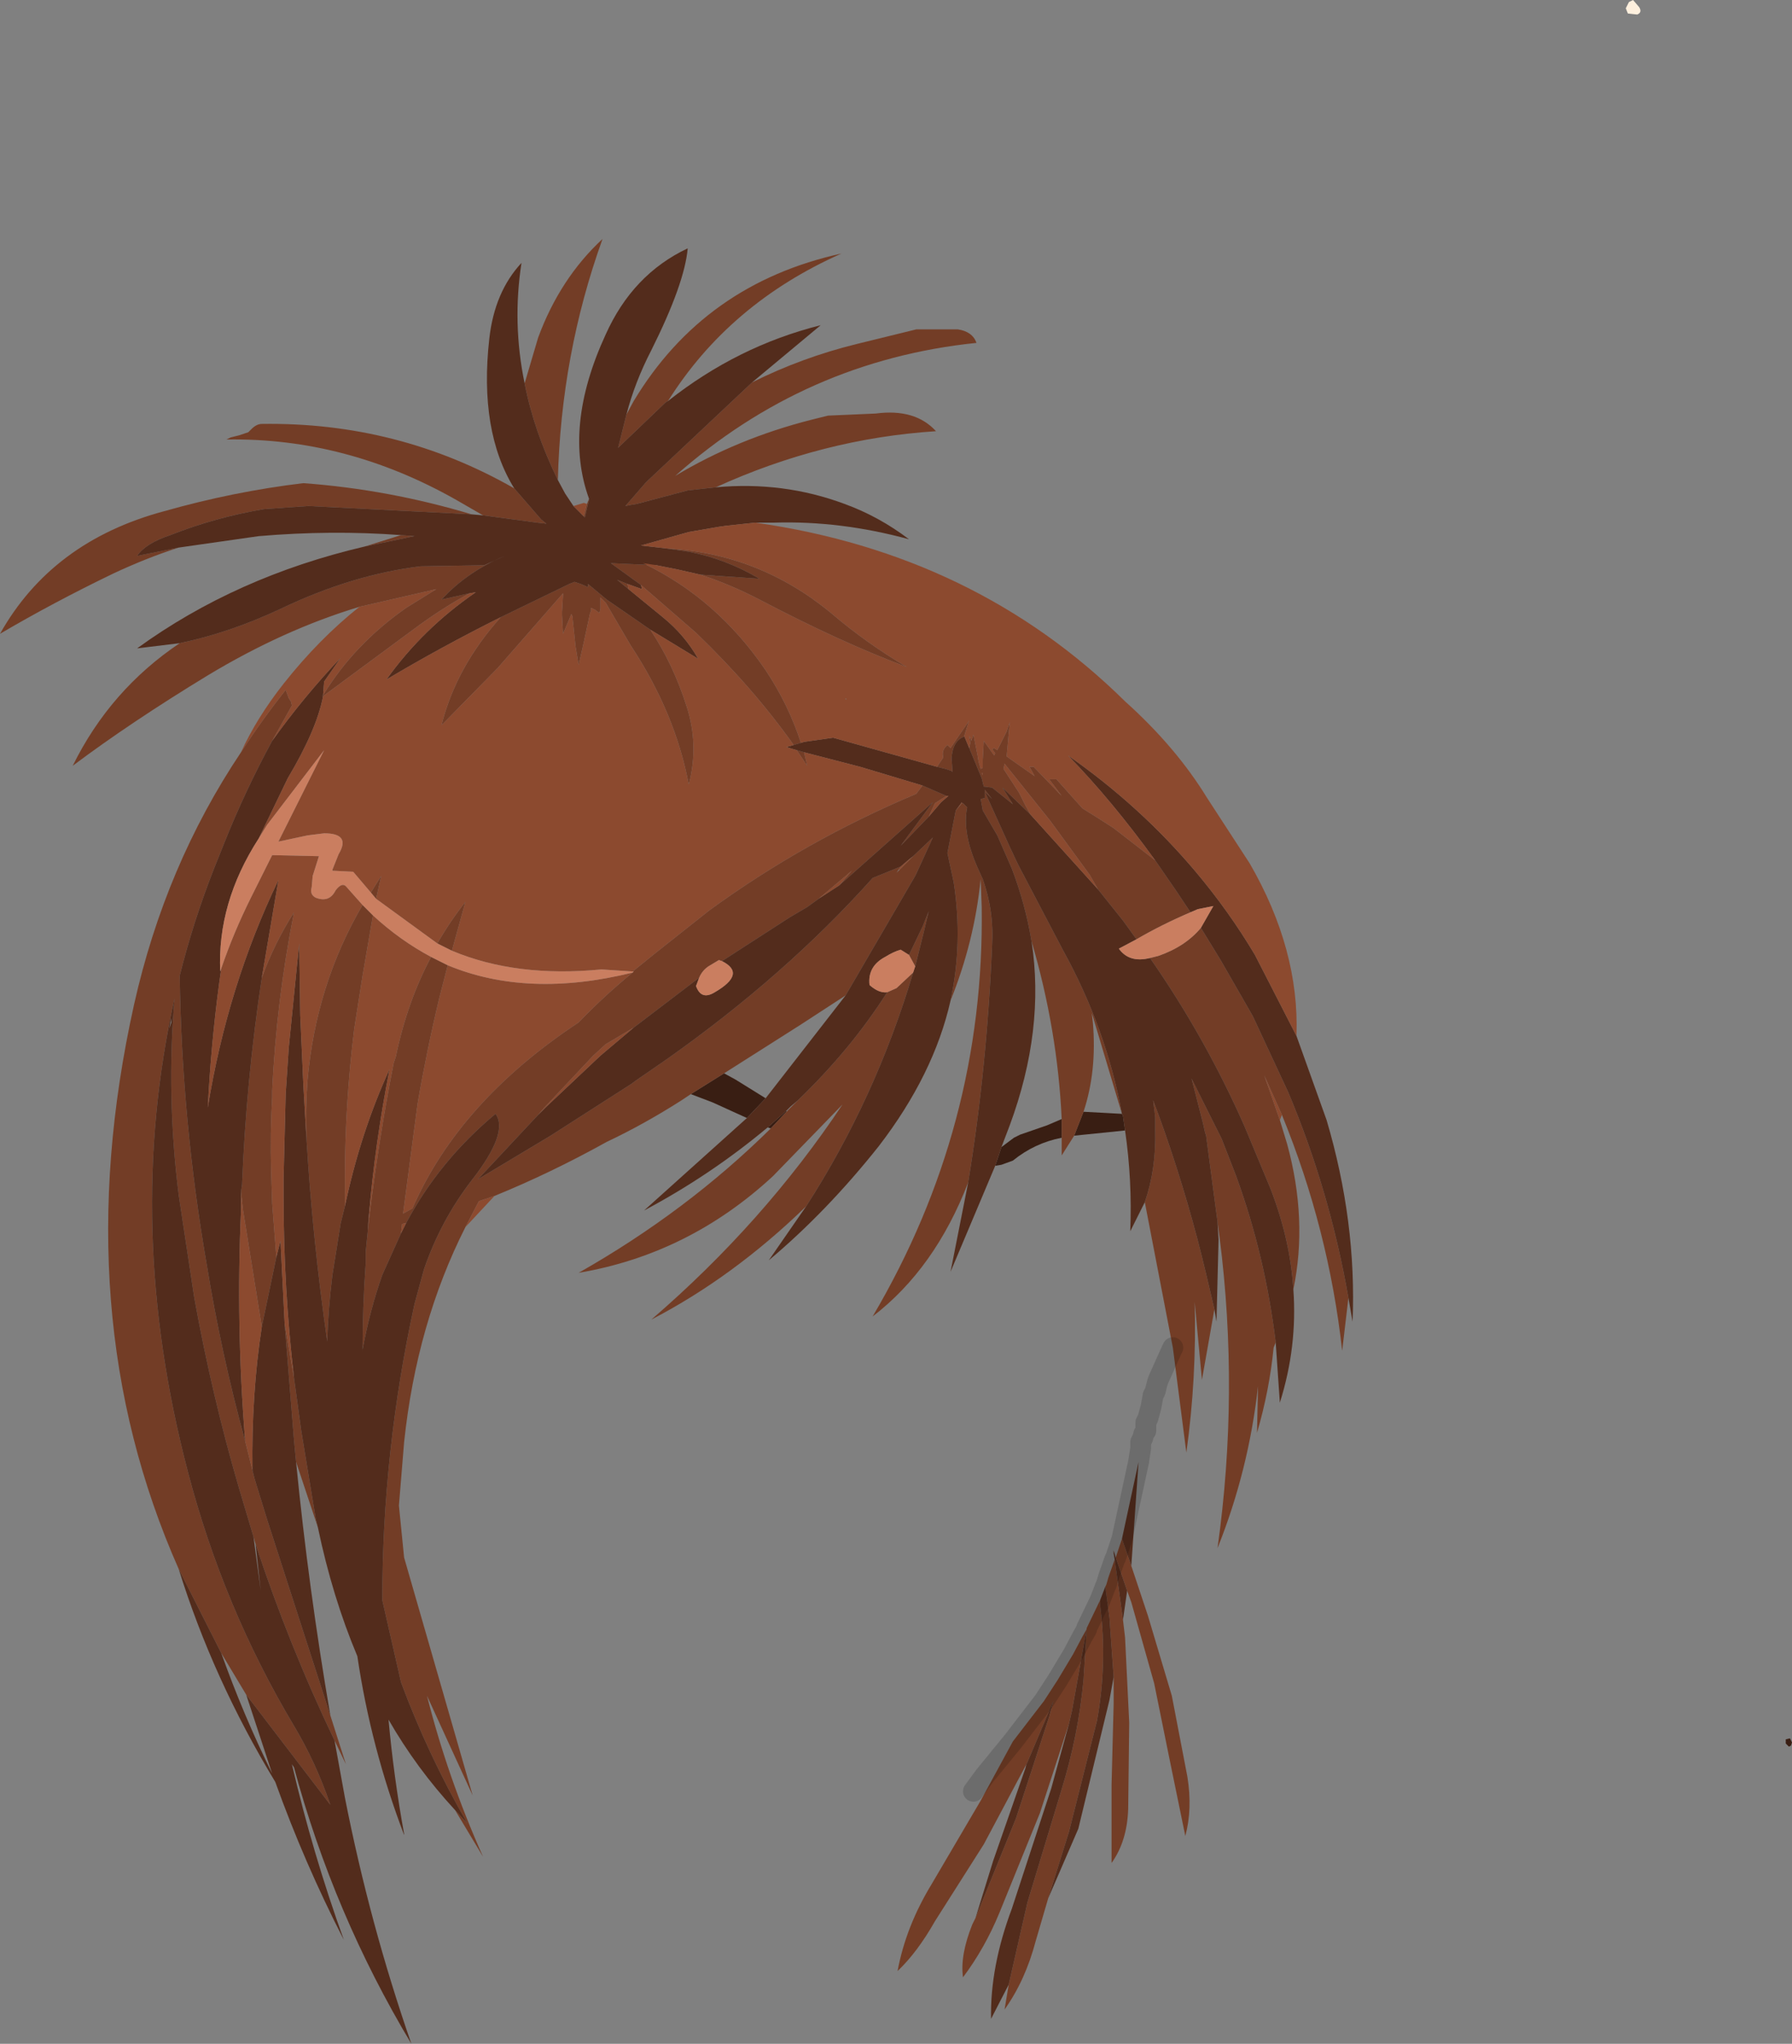
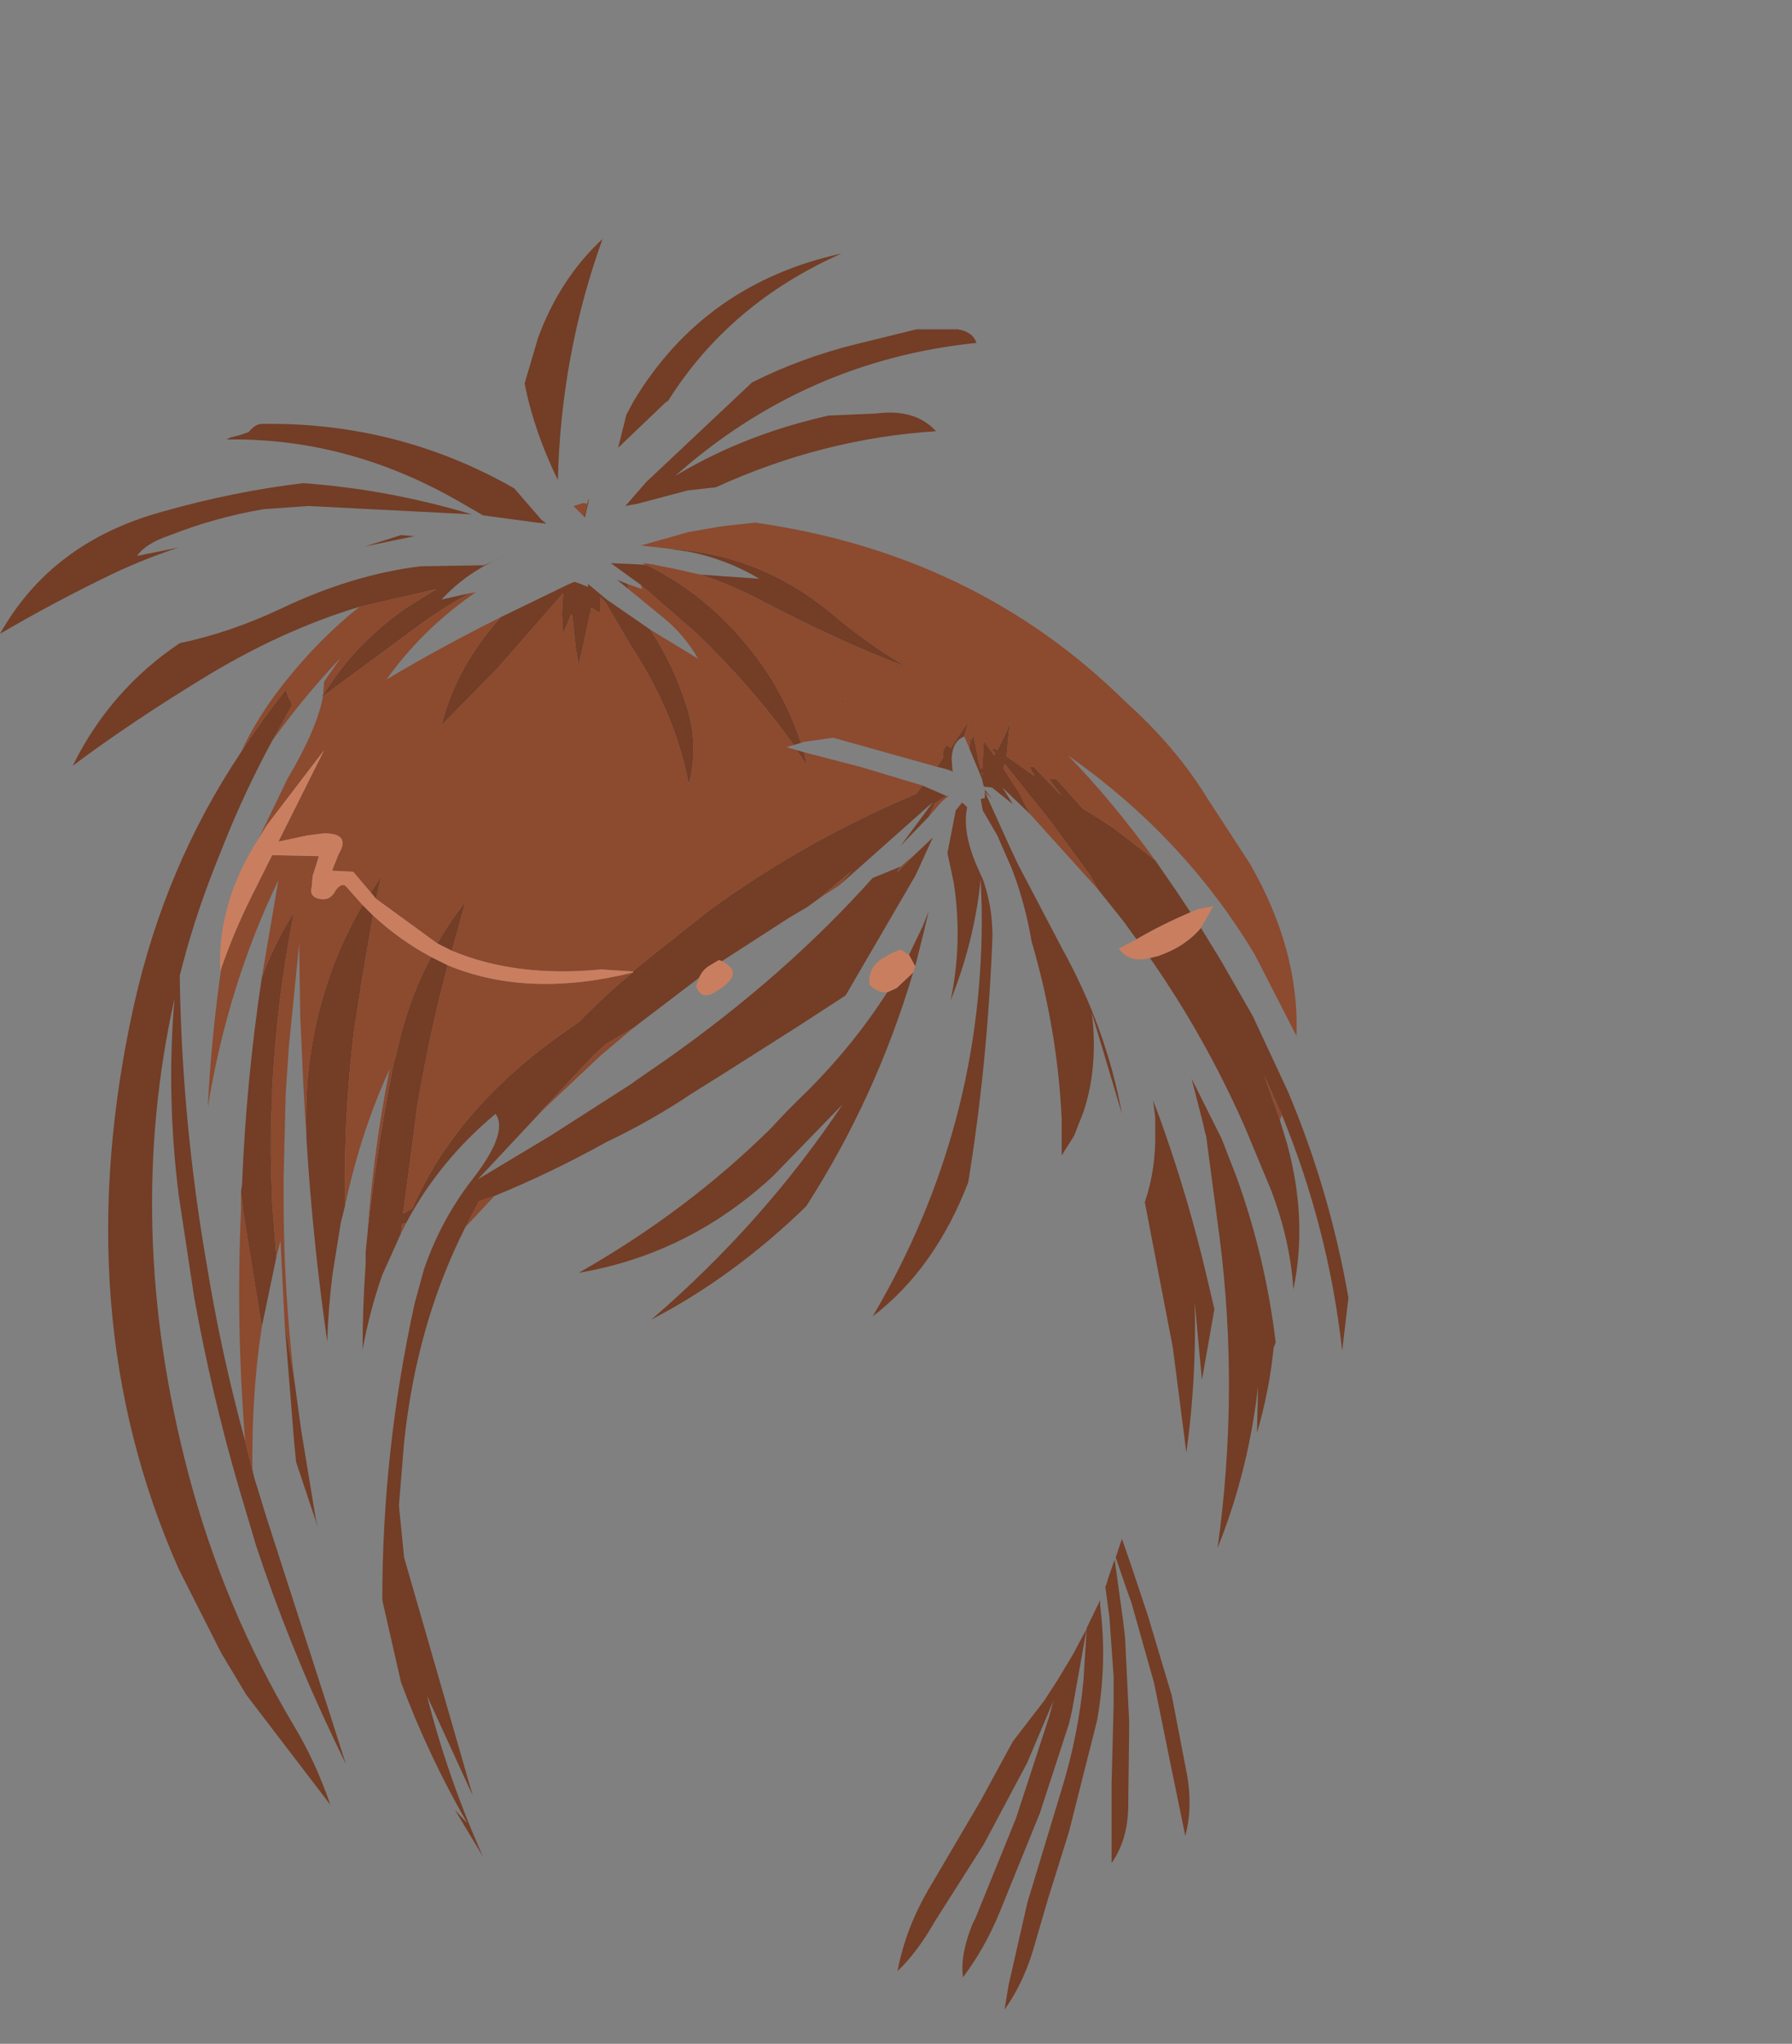
<svg xmlns="http://www.w3.org/2000/svg" height="98.35px" width="86.25px">
  <rect width="100%" height="100%" fill="#808080" stroke="none" />
  <g transform="matrix(1.0, 0.0, 0.0, 1.0, 0.0, 0.0)">
-     <path d="M86.25 83.85 L86.2 84.0 86.1 84.05 85.95 83.9 85.95 83.7 86.15 83.65 86.25 83.85 M36.85 52.85 L35.95 53.8 34.3 53.05 33.25 52.65 34.85 51.65 35.4 51.95 36.85 52.85 M36.95 54.25 L37.85 53.45 37.85 53.5 37.1 54.3 36.95 54.25 M47.9 56.1 L48.2 55.2 48.8 54.75 49.1 54.6 50.4 54.15 51.1 53.85 51.1 54.75 Q49.8 55.0 48.75 55.85 L48.2 56.05 47.9 56.1 M54.0 53.6 L54.05 53.7 54.15 54.4 51.7 54.65 52.15 53.5 53.1 53.55 54.0 53.6" fill="#391e13" fill-rule="evenodd" stroke="none" />
-     <path d="M78.35 0.65 L78.25 0.4 78.4 0.1 78.6 0.0 78.9 0.35 Q79.05 0.6 78.8 0.7 L78.35 0.65" fill="#fef0de" fill-rule="evenodd" stroke="none" />
    <path d="M36.2 18.4 Q38.6 17.2 41.25 16.55 L44.1 15.85 46.1 15.85 Q46.8 15.95 47.0 16.5 38.75 17.35 32.5 22.9 35.5 21.1 39.05 20.2 L39.85 20.0 42.15 19.9 Q44.05 19.65 45.05 20.75 39.6 21.1 34.45 23.45 L33.1 23.6 30.65 24.25 30.35 24.3 30.1 24.35 31.1 23.2 36.2 18.4 M64.9 62.45 L64.6 65.0 Q63.95 59.15 61.7 53.65 L60.85 51.75 61.6 53.9 61.95 55.05 Q62.95 58.7 62.25 62.05 62.1 59.65 61.15 57.2 L59.9 54.2 Q58.0 49.9 55.35 46.1 L55.75 46.0 Q57.05 45.55 57.8 44.65 L58.75 46.2 60.1 48.55 60.3 48.9 62.0 52.55 Q64.0 57.3 64.9 62.45 M61.4 64.6 L61.3 64.85 Q61.1 66.9 60.5 68.95 L60.55 66.7 Q60.1 70.75 58.6 74.5 59.65 67.0 58.7 59.55 L58.6 58.8 58.05 54.65 58.0 54.5 57.9 54.05 57.35 51.9 58.5 54.2 58.8 54.8 59.5 56.6 Q60.9 60.45 61.4 64.6 M58.45 63.0 L57.85 66.4 57.5 62.65 Q57.6 66.3 57.1 69.9 L56.45 64.85 55.1 57.85 Q55.65 56.25 55.6 54.4 L55.6 53.75 55.5 52.95 55.8 53.75 56.05 54.45 Q57.25 57.9 58.05 61.3 L58.45 63.0 M54.45 75.35 L55.25 77.75 56.4 81.6 57.15 85.5 Q57.4 87.05 57.05 88.35 L56.3 84.7 55.55 81.0 54.45 77.1 54.25 76.55 53.7 74.95 54.0 74.05 54.45 75.35 M54.05 77.95 L54.15 78.8 54.35 82.9 54.3 87.05 Q54.25 88.6 53.5 89.65 L53.5 85.9 53.6 82.0 53.6 80.7 53.4 77.85 53.2 76.35 53.25 76.25 53.35 75.9 53.65 75.05 54.05 77.95 M50.45 91.35 L49.85 93.4 Q49.35 95.3 48.35 96.7 L48.55 95.5 49.45 91.55 51.1 86.1 Q51.9 83.5 52.15 80.85 L52.3 78.4 51.6 82.3 51.45 82.95 50.05 87.25 48.1 92.05 Q47.4 93.75 46.35 95.15 46.2 94.1 46.8 92.6 L46.95 92.3 48.9 87.5 50.5 82.6 50.7 81.85 49.45 84.8 49.4 84.9 47.35 88.75 45.0 92.45 Q44.15 93.95 43.2 94.85 43.6 92.7 44.85 90.65 L47.2 86.65 48.75 83.8 50.25 81.85 50.9 80.85 51.65 79.6 52.1 78.75 52.3 78.4 52.3 78.35 52.95 77.0 52.95 77.25 Q53.3 80.05 52.8 82.8 L51.45 88.15 50.45 91.35 M46.4 35.45 Q45.85 35.65 45.8 36.5 L45.85 37.15 45.8 37.1 45.5 37.0 45.1 36.9 45.4 36.45 Q45.3 36.1 45.6 35.85 L45.75 36.0 46.05 35.55 46.6 34.75 46.65 34.65 46.6 34.8 46.4 35.45 M38.55 35.75 L38.2 35.85 Q36.25 33.1 33.5 30.45 L30.85 28.15 29.4 27.1 31.6 27.2 30.95 27.1 Q34.5 28.8 36.85 32.25 37.95 33.9 38.55 35.75 M38.35 36.1 L38.7 36.2 38.85 36.85 38.35 36.1 M44.4 37.8 L45.55 38.3 45.0 38.65 44.7 39.3 43.35 40.7 44.9 38.6 40.4 42.6 41.0 41.9 39.4 43.25 38.85 43.65 38.0 44.15 34.75 46.25 34.6 46.2 34.1 46.5 Q33.8 46.7 33.65 47.05 L30.5 49.45 29.15 50.25 28.55 50.8 26.2 53.3 25.9 53.65 23.0 56.75 26.5 54.65 30.4 52.15 30.6 52.0 32.05 51.0 Q37.8 46.95 42.0 42.25 L43.35 41.7 43.25 41.85 43.15 42.0 43.3 41.85 43.95 41.2 44.9 40.3 44.1 42.05 44.05 42.15 40.7 47.9 38.55 49.3 34.85 51.65 33.25 52.65 32.8 52.95 Q31.0 54.1 29.2 54.95 26.5 56.45 23.8 57.55 L23.05 57.8 22.4 59.05 Q20.05 63.7 19.45 69.4 L19.2 72.45 19.45 74.95 22.75 86.4 20.55 81.6 Q21.55 85.55 23.25 89.35 L21.9 87.1 22.5 87.75 Q20.6 84.45 19.3 80.95 L18.4 77.0 Q18.4 69.85 19.95 62.75 L20.4 61.1 Q21.2 58.75 22.7 56.8 24.5 54.5 23.85 53.6 21.15 55.85 19.55 58.85 L19.35 58.9 19.3 59.35 18.4 61.35 Q17.8 63.05 17.45 64.95 L17.45 65.1 Q17.45 62.9 17.6 60.8 L17.6 60.25 17.7 59.25 17.7 59.2 17.8 58.35 Q18.25 54.7 18.95 51.15 L19.05 50.85 Q19.6 48.2 20.75 46.05 L21.55 46.45 21.15 48.0 Q20.55 50.5 20.1 53.1 L19.4 58.4 19.85 58.15 Q22.1 53.0 27.85 49.2 29.1 47.9 30.45 46.8 L30.5 46.75 30.45 46.75 31.5 45.9 34.15 43.8 Q38.75 40.45 44.1 38.2 L44.4 37.8 M38.4 52.95 Q40.95 50.5 42.7 47.75 L43.15 47.55 43.95 46.8 Q42.15 52.85 38.8 58.05 35.3 61.45 31.35 63.5 36.75 58.85 40.55 53.15 L37.2 56.6 Q33.15 60.35 27.85 61.25 33.05 58.3 37.1 54.3 L37.85 53.5 38.4 52.95 M43.75 45.95 L44.35 44.7 44.4 44.6 44.7 43.85 44.45 44.9 44.05 46.5 43.75 45.95 M45.75 48.15 Q46.35 45.35 45.9 42.45 L45.6 41.05 46.0 39.0 46.3 38.65 46.35 38.65 46.55 38.85 Q46.3 40.05 47.05 41.75 L47.3 42.3 Q47.85 43.85 47.75 45.5 47.5 51.4 46.6 56.9 45.0 61.05 42.0 63.35 47.4 54.2 47.25 43.65 L47.2 42.3 Q46.9 45.3 45.75 48.15 M49.65 45.3 Q49.35 43.5 48.7 41.8 L48.0 40.2 47.3 39.0 47.2 38.45 47.4 38.4 47.4 38.0 47.75 38.45 47.4 38.1 48.6 40.75 49.0 41.6 51.15 45.7 Q53.25 49.5 54.0 53.6 L52.55 48.75 52.6 49.2 Q52.8 51.55 52.15 53.5 L51.7 54.65 51.1 55.6 51.1 54.75 51.1 53.85 Q50.9 49.55 49.65 45.3 M46.65 36.0 L46.7 35.75 46.65 35.4 46.75 35.65 46.85 35.35 47.05 36.35 47.1 36.65 47.2 37.0 47.3 36.95 47.3 36.55 47.35 35.65 47.85 36.35 47.9 36.25 47.75 36.05 47.85 36.0 48.0 36.1 48.45 35.2 48.6 34.75 48.55 35.3 48.45 36.4 49.8 37.35 49.55 36.9 49.75 36.9 51.1 38.3 50.5 37.5 50.85 37.5 52.1 38.9 52.9 39.4 53.6 39.85 55.6 41.4 56.6 42.85 57.3 43.9 Q55.9 44.5 54.7 45.2 L54.05 44.3 52.85 42.8 52.45 42.1 50.55 39.5 48.35 36.75 48.3 37.0 49.05 38.15 49.35 38.75 49.6 39.2 49.5 39.1 48.25 37.9 48.75 38.7 47.75 37.9 47.35 37.85 47.25 37.45 46.65 36.0 M47.3 37.3 L47.3 37.2 47.25 37.2 47.3 37.3 M25.25 18.45 L25.9 16.25 Q26.95 13.4 29.0 11.5 27.0 17.05 26.85 23.1 25.7 20.75 25.25 18.45 M28.25 24.25 L28.35 24.0 28.35 24.05 28.3 24.25 28.15 24.9 28.1 24.85 28.25 24.25 M30.15 19.95 L30.5 19.3 Q33.9 13.65 40.5 12.2 35.1 14.6 32.15 19.3 L32.05 19.35 29.75 21.55 30.15 19.95 M22.7 24.75 L14.85 24.35 12.7 24.5 Q10.35 24.9 8.2 25.75 7.0 26.15 6.6 26.75 L8.6 26.35 Q7.05 26.85 5.45 27.6 2.55 29.0 0.0 30.5 2.5 26.05 7.9 24.6 11.25 23.65 14.6 23.25 18.7 23.55 22.7 24.75 M19.3 25.75 L19.95 25.8 17.55 26.3 19.3 25.75 M8.65 30.95 Q11.05 30.45 13.5 29.3 16.95 27.65 20.25 27.25 L23.3 27.2 24.3 26.75 Q22.5 27.5 21.25 28.85 L22.6 28.55 Q21.3 29.25 19.95 30.25 L15.55 33.5 15.5 33.5 15.55 33.45 Q17.05 31.0 19.55 29.25 L21.0 28.35 17.3 29.2 Q13.65 30.3 10.0 32.5 6.3 34.75 3.5 36.85 5.3 33.2 8.65 30.95 M24.1 29.7 L27.4 28.1 27.65 28.0 27.95 28.1 28.3 28.25 28.3 28.1 29.2 28.85 31.3 30.3 Q32.4 31.95 33.05 34.0 33.65 35.85 33.15 37.75 32.5 34.3 30.35 31.05 L29.15 29.0 28.9 28.75 28.9 29.1 28.9 29.3 28.85 29.5 28.65 29.35 28.45 29.25 28.45 29.4 28.4 29.5 28.1 30.9 27.85 32.0 27.7 31.1 27.55 29.65 27.5 29.55 27.1 30.5 27.05 29.6 27.05 29.5 27.05 29.45 27.1 28.6 27.1 28.55 23.95 32.15 21.25 34.9 Q21.95 32.1 24.1 29.7 M30.25 28.35 L29.7 27.9 30.2 28.1 30.25 28.35 M33.7 27.65 L36.55 27.85 Q34.95 26.9 33.15 26.55 L32.15 26.4 Q36.55 26.65 40.0 29.5 41.7 30.95 43.65 32.1 40.45 30.9 36.55 28.85 35.1 28.1 33.7 27.65 M23.25 24.8 L21.95 24.05 Q16.65 21.05 10.9 21.15 L11.1 21.05 11.5 20.95 11.95 20.8 12.1 20.65 Q12.35 20.4 12.6 20.4 19.15 20.3 24.75 23.5 L26.05 25.0 26.3 25.2 25.85 25.15 23.25 24.8 M11.6 36.2 Q12.6 34.65 13.75 33.2 L13.9 33.6 14.0 33.75 14.05 33.95 13.1 35.65 Q11.8 38.05 10.8 40.55 L10.3 41.8 Q9.3 44.35 8.65 46.95 8.75 53.95 9.95 60.85 10.65 65.15 11.8 69.35 L12.15 70.75 12.25 71.15 12.85 73.1 15.9 82.55 16.65 84.9 16.1 83.75 Q13.9 79.15 12.3 74.3 L12.2 73.95 11.5 71.6 Q10.2 67.15 9.35 62.45 L8.6 57.5 Q8.0 52.7 8.4 48.05 5.95 59.05 9.05 70.85 10.75 77.35 14.15 83.05 15.2 84.8 15.9 86.85 L11.85 81.55 10.65 79.55 8.6 75.5 Q3.15 63.2 6.45 48.35 7.95 41.65 11.6 36.2 M17.85 42.95 L18.35 42.15 18.1 43.25 17.85 42.95 M21.05 45.4 Q21.65 44.35 22.4 43.4 L21.75 45.75 21.05 45.4 M12.6 47.05 Q13.2 45.4 14.15 43.9 13.3 48.2 13.1 52.5 L13.1 52.8 Q13.0 54.55 13.05 56.35 L13.1 57.9 13.3 60.5 12.6 63.85 11.7 58.25 11.6 57.35 11.65 57.0 Q11.85 52.0 12.6 47.05 M13.7 63.7 L14.15 66.3 14.5 68.85 15.2 73.1 15.3 73.5 14.25 70.35 14.15 69.3 13.7 63.7 M14.75 54.8 Q14.7 53.35 14.8 52.0 15.2 47.4 17.45 43.55 L17.95 44.05 17.45 46.95 17.05 49.5 Q16.6 53.15 16.6 56.7 L16.6 58.05 16.4 58.85 16.0 61.35 Q15.8 62.95 15.75 64.55 15.05 59.7 14.75 54.8" fill="#733d26" fill-rule="evenodd" stroke="none" />
-     <path d="M36.2 18.4 L31.1 23.2 30.1 24.35 30.35 24.3 30.65 24.25 33.1 23.6 34.45 23.45 Q37.7 23.15 40.65 24.25 42.3 24.85 43.75 25.95 40.45 25.05 37.25 25.15 L36.35 25.15 34.95 25.3 34.6 25.35 33.15 25.6 30.85 26.25 32.15 26.4 33.15 26.55 Q34.95 26.9 36.55 27.85 L33.7 27.65 32.6 27.4 31.6 27.2 29.4 27.1 30.85 28.15 30.9 28.35 30.2 28.1 29.7 27.9 30.25 28.35 31.9 29.7 Q32.95 30.55 33.6 31.7 L31.3 30.3 29.2 28.85 28.3 28.1 28.3 28.25 27.95 28.1 27.65 28.0 27.4 28.1 24.1 29.7 Q21.2 31.15 18.6 32.7 20.35 30.25 22.9 28.5 L22.6 28.55 21.25 28.85 Q22.5 27.5 24.3 26.75 L23.3 27.2 20.25 27.25 Q16.95 27.65 13.5 29.3 11.05 30.45 8.65 30.95 L6.6 31.2 Q11.35 27.75 17.55 26.3 L19.95 25.8 19.3 25.75 Q15.95 25.5 12.45 25.8 L8.6 26.35 6.6 26.75 Q7.0 26.15 8.2 25.75 10.35 24.9 12.7 24.5 L14.85 24.35 22.7 24.75 23.25 24.8 25.85 25.15 26.3 25.2 26.05 25.0 24.75 23.5 Q23.05 20.75 23.55 16.3 23.8 14.05 25.1 12.65 24.65 15.55 25.25 18.45 25.7 20.75 26.85 23.1 L27.2 23.75 27.6 24.35 28.1 24.85 28.15 24.9 28.3 24.25 28.35 24.05 28.35 24.0 Q27.1 20.55 29.15 16.1 30.45 13.2 33.1 11.95 32.95 13.65 31.35 16.85 30.55 18.4 30.15 19.95 L29.75 21.55 32.05 19.35 32.15 19.3 Q35.5 16.65 39.5 15.65 L36.2 18.4 M62.4 49.85 L63.85 53.9 Q65.3 58.8 65.1 63.6 L64.9 62.45 Q64.0 57.3 62.0 52.55 L60.3 48.9 60.1 48.55 58.75 46.2 57.8 44.65 58.4 43.6 57.65 43.75 57.3 43.9 56.6 42.85 55.6 41.4 Q53.5 38.5 51.4 36.35 54.9 38.8 57.55 41.95 59.15 43.85 60.4 45.95 L62.4 49.85 M62.25 62.05 Q62.45 64.8 61.6 67.5 L61.4 64.6 Q60.9 60.45 59.5 56.6 L58.8 54.8 58.5 54.2 57.35 51.9 57.9 54.05 58.0 54.5 58.05 54.65 58.6 58.8 58.65 59.65 58.55 63.6 58.45 63.0 58.05 61.3 Q57.25 57.9 56.05 54.45 L55.8 53.75 55.5 52.95 55.6 53.75 55.6 54.4 Q55.65 56.25 55.1 57.85 L54.4 59.25 Q54.5 56.8 54.15 54.4 L54.05 53.7 54.0 53.6 Q53.25 49.5 51.15 45.7 L49.0 41.6 48.6 40.75 47.4 38.1 47.75 38.45 47.4 38.0 47.4 38.4 47.2 38.45 47.3 39.0 48.0 40.2 48.7 41.8 Q49.35 43.5 49.65 45.3 50.3 49.55 48.6 54.15 L48.2 55.2 47.9 56.1 45.75 61.2 46.6 56.9 Q47.5 51.4 47.75 45.5 47.85 43.85 47.3 42.3 L47.05 41.75 Q46.3 40.05 46.55 38.85 L46.35 38.65 46.3 38.65 46.3 38.6 46.0 39.0 45.6 41.05 45.9 42.45 Q46.35 45.35 45.75 48.15 44.95 51.7 42.3 55.15 39.8 58.3 37.0 60.65 L38.8 58.05 Q42.15 52.85 43.95 46.8 L44.05 46.5 44.45 44.9 44.7 43.85 44.4 44.6 44.35 44.7 43.75 45.95 43.35 45.7 Q43.0 45.8 42.6 46.05 41.75 46.5 41.85 47.4 42.3 47.8 42.7 47.75 40.95 50.5 38.4 52.95 L38.05 53.25 37.85 53.45 36.95 54.25 Q34.2 56.55 31.0 58.25 L35.95 53.8 36.85 52.85 40.7 47.9 44.05 42.15 44.1 42.05 44.9 40.3 43.95 41.2 43.7 41.4 43.35 41.7 42.0 42.25 Q37.8 46.95 32.05 51.0 L30.6 52.0 30.4 52.15 26.5 54.65 23.0 56.75 25.9 53.65 26.25 53.3 28.9 50.8 30.5 49.45 33.65 47.05 33.5 47.45 Q33.75 48.15 34.4 47.75 35.95 46.85 34.75 46.25 L38.0 44.15 38.85 43.65 39.4 43.25 40.4 42.6 44.9 38.6 43.35 40.7 44.7 39.3 45.3 38.6 45.65 38.3 45.55 38.3 44.4 37.8 41.4 36.9 38.7 36.2 38.35 36.1 37.85 35.95 38.2 35.85 38.55 35.75 38.7 35.7 40.1 35.5 45.1 36.9 45.5 37.0 45.8 37.1 45.85 37.15 45.8 36.5 Q45.85 35.65 46.4 35.45 L46.4 35.4 46.65 36.0 47.25 37.45 47.35 37.85 47.75 37.9 48.75 38.7 48.25 37.9 49.5 39.1 49.6 39.2 52.85 42.8 54.05 44.3 54.7 45.2 53.85 45.65 Q54.35 46.35 55.35 46.1 58.0 49.9 59.9 54.2 L61.15 57.2 Q62.1 59.65 62.25 62.05 M54.8 70.35 L54.45 75.35 54.0 74.05 54.8 70.35 M54.25 76.55 L54.05 77.95 53.65 75.05 53.6 74.75 53.6 74.6 53.7 74.95 53.65 75.05 53.7 74.95 54.25 76.55 M53.6 80.7 L53.4 81.8 51.9 88.0 50.45 91.35 51.45 88.15 52.8 82.8 Q53.3 80.05 52.95 77.25 L52.95 77.0 53.2 76.35 53.4 77.85 53.6 80.7 M48.55 95.5 L47.7 97.15 Q47.65 94.65 48.7 91.85 L50.6 86.05 51.45 82.95 51.6 82.3 52.3 78.4 52.15 80.85 Q51.9 83.5 51.1 86.1 L49.45 91.55 48.55 95.5 M46.95 92.3 L47.8 89.55 49.35 85.1 49.4 84.9 49.45 84.8 50.7 81.85 50.5 82.6 48.9 87.5 46.95 92.3 M17.7 59.2 L17.7 59.25 17.6 60.25 17.6 60.8 Q17.45 62.9 17.45 65.1 L17.45 64.95 Q17.8 63.05 18.4 61.35 L19.3 59.35 19.55 58.85 Q21.15 55.85 23.85 53.6 24.5 54.5 22.7 56.8 21.2 58.75 20.4 61.1 L19.95 62.75 Q18.4 69.85 18.4 77.0 L19.3 80.95 Q20.6 84.45 22.5 87.75 L21.9 87.1 Q20.05 85.1 18.7 82.75 18.95 85.5 19.45 88.25 L19.45 88.3 Q17.85 84.1 17.2 79.7 16.0 76.85 15.3 73.5 L15.2 73.1 14.5 68.85 14.15 66.3 Q13.65 61.95 13.65 57.7 L13.65 56.65 13.75 52.65 13.9 50.4 14.4 45.4 14.45 48.85 14.6 52.2 14.75 54.8 Q15.05 59.7 15.75 64.55 15.8 62.95 16.0 61.35 L16.4 58.85 16.6 58.05 Q17.35 54.5 18.75 51.45 18.05 55.0 17.75 58.55 L17.7 59.2 M13.1 35.65 Q14.6 33.55 16.4 31.65 L15.6 32.8 15.55 33.45 15.5 33.5 15.55 33.5 Q15.25 35.1 13.85 37.45 L12.45 40.35 Q10.45 43.45 10.6 46.75 L10.65 46.6 10.55 47.3 Q10.15 50.3 10.0 53.3 10.95 47.45 13.4 42.35 L12.6 47.05 Q11.85 52.0 11.65 57.0 L11.6 57.35 11.6 58.25 Q11.35 63.75 11.8 69.35 10.65 65.15 9.95 60.85 8.75 53.95 8.65 46.95 9.3 44.35 10.3 41.8 L10.8 40.55 Q11.8 38.05 13.1 35.65 M8.6 75.5 L10.65 79.55 Q11.7 82.5 13.1 85.35 L11.85 81.55 15.9 86.85 Q15.2 84.8 14.15 83.05 10.75 77.35 9.05 70.85 5.95 59.05 8.4 48.05 8.0 52.7 8.6 57.5 L9.35 62.45 Q10.2 67.15 11.5 71.6 L12.2 73.95 12.55 76.55 12.3 74.3 Q13.9 79.15 16.1 83.75 L16.6 86.5 Q17.8 92.6 19.8 98.35 16.05 92.1 14.15 85.05 L14.05 84.9 Q15.05 89.2 16.55 93.35 14.65 89.65 13.25 85.75 10.25 80.8 8.6 75.5 M15.9 82.55 L12.85 73.1 12.25 71.15 12.15 70.75 Q12.1 67.1 12.6 63.85 L13.3 60.5 13.5 59.7 13.7 63.7 14.15 69.3 14.25 70.35 Q14.85 76.45 15.9 82.55 M8.25 49.0 L8.15 49.5 8.25 49.2 8.25 49.0" fill="#532c1c" fill-rule="evenodd" stroke="none" />
    <path d="M36.35 25.15 Q46.95 26.65 54.15 33.75 56.6 35.95 58.1 38.4 L60.15 41.55 Q62.55 45.7 62.4 49.85 L60.4 45.95 Q59.15 43.85 57.55 41.95 54.9 38.8 51.4 36.35 53.5 38.5 55.6 41.4 L53.6 39.85 52.9 39.4 52.1 38.9 50.85 37.5 50.5 37.5 51.1 38.3 49.75 36.9 49.55 36.9 49.8 37.35 48.45 36.4 48.55 35.3 48.6 34.75 48.45 35.2 48.0 36.1 47.85 36.0 47.75 36.05 47.9 36.25 47.85 36.35 47.35 35.65 47.3 36.55 47.3 36.95 47.2 37.0 47.1 36.65 47.05 36.35 46.85 35.35 46.75 35.65 46.65 35.4 46.7 35.75 46.65 36.0 46.4 35.4 46.4 35.45 46.6 34.8 46.65 34.65 46.6 34.75 46.05 35.55 45.75 36.0 45.6 35.85 Q45.3 36.1 45.4 36.45 L45.1 36.9 40.1 35.5 38.7 35.7 38.55 35.75 Q37.95 33.9 36.85 32.25 34.5 28.8 30.95 27.1 L31.6 27.2 32.6 27.4 33.7 27.65 Q35.1 28.1 36.55 28.85 40.45 30.9 43.65 32.1 41.7 30.95 40.0 29.5 36.55 26.65 32.15 26.4 L30.85 26.25 33.15 25.6 34.6 25.35 34.95 25.3 36.35 25.15 M61.7 53.65 L61.6 53.9 60.85 51.75 61.7 53.65 M38.2 35.85 L37.85 35.95 38.35 36.1 38.85 36.85 38.7 36.2 41.4 36.9 44.4 37.8 44.1 38.2 Q38.75 40.45 34.15 43.8 L31.5 45.9 30.45 46.75 28.95 46.65 Q24.85 47.05 21.75 45.75 L22.4 43.4 Q21.65 44.35 21.05 45.4 L18.1 43.25 18.35 42.15 17.85 42.95 17.0 41.95 16.0 41.9 16.0 41.85 16.3 41.1 Q16.9 40.1 15.6 40.1 L14.8 40.2 13.4 40.5 15.6 36.1 12.85 39.7 12.45 40.35 13.85 37.45 Q15.25 35.1 15.55 33.5 L19.95 30.25 Q21.3 29.25 22.6 28.55 L22.9 28.5 Q20.35 30.25 18.6 32.7 21.2 31.15 24.1 29.7 21.95 32.1 21.25 34.9 L23.95 32.15 27.1 28.55 27.1 28.6 27.05 29.45 27.05 29.5 27.05 29.6 27.1 30.5 27.5 29.55 27.55 29.65 27.7 31.1 27.85 32.0 28.1 30.9 28.4 29.5 28.45 29.4 28.45 29.25 28.65 29.35 28.85 29.5 28.9 29.3 28.9 29.1 28.9 28.75 29.15 29.0 30.35 31.05 Q32.5 34.3 33.15 37.75 33.65 35.85 33.05 34.0 32.4 31.95 31.3 30.3 L33.6 31.7 Q32.95 30.55 31.9 29.7 L30.25 28.35 30.2 28.1 30.9 28.35 30.85 28.15 33.5 30.45 Q36.25 33.1 38.2 35.85 M45.55 38.3 L45.65 38.3 45.3 38.6 44.7 39.3 45.0 38.65 45.55 38.3 M40.4 42.6 L39.4 43.25 41.0 41.9 40.4 42.6 M30.5 49.45 L28.9 50.8 26.25 53.3 25.9 53.65 26.2 53.3 28.55 50.8 29.15 50.25 30.5 49.45 M43.35 41.7 L43.7 41.4 43.95 41.2 43.3 41.85 43.25 41.85 43.35 41.7 M46.0 39.0 L46.3 38.6 46.3 38.65 46.0 39.0 M40.7 33.65 L40.75 33.65 40.7 33.6 40.7 33.65 M49.6 39.2 L49.35 38.75 49.05 38.15 48.3 37.0 48.35 36.75 50.55 39.5 52.45 42.1 52.85 42.8 49.6 39.2 M47.3 37.3 L47.25 37.2 47.3 37.2 47.3 37.3 M30.45 46.8 Q29.1 47.9 27.85 49.2 22.1 53.0 19.85 58.15 L19.4 58.4 20.1 53.1 Q20.55 50.5 21.15 48.0 L21.55 46.45 Q25.4 48.05 30.45 46.8 M20.75 46.05 Q19.6 48.2 19.05 50.85 L18.95 51.15 Q18.25 54.7 17.8 58.35 L17.7 59.2 17.75 58.55 Q18.05 55.0 18.75 51.45 17.35 54.5 16.6 58.05 L16.6 56.7 Q16.6 53.15 17.05 49.5 L17.45 46.95 17.95 44.05 Q19.25 45.25 20.75 46.05 M17.7 59.25 L17.6 60.25 17.7 59.25 M19.3 59.35 L19.35 58.9 19.55 58.85 19.3 59.35 M22.4 59.05 L23.05 57.8 23.8 57.55 22.4 59.05 M27.6 24.35 L28.1 24.2 28.25 24.25 28.1 24.85 27.6 24.35 M13.1 35.65 L14.05 33.95 14.0 33.75 13.9 33.6 13.75 33.2 Q12.6 34.65 11.6 36.2 12.35 34.55 13.65 32.9 15.35 30.75 17.3 29.2 L21.0 28.35 19.55 29.25 Q17.05 31.0 15.55 33.45 L15.6 32.8 16.4 31.65 Q14.6 33.55 13.1 35.65 M12.15 70.75 L11.8 69.35 Q11.35 63.75 11.6 58.25 L11.6 57.35 11.7 58.25 12.6 63.85 Q12.1 67.1 12.15 70.75 M10.65 46.6 Q11.25 44.85 12.1 43.15 L13.1 41.15 15.35 41.2 15.05 42.15 15.0 42.7 Q14.9 43.05 15.2 43.2 15.85 43.45 16.15 42.85 16.45 42.45 16.65 42.65 L17.45 43.55 Q15.2 47.4 14.8 52.0 14.7 53.35 14.75 54.8 L14.6 52.2 14.45 48.85 14.4 45.4 13.9 50.4 13.75 52.65 13.65 56.65 13.65 57.7 Q13.65 61.95 14.15 66.3 L13.7 63.7 13.5 59.7 13.3 60.5 13.1 57.9 13.05 56.35 Q13.0 54.55 13.1 52.8 L13.1 52.5 Q13.3 48.2 14.15 43.9 13.2 45.4 12.6 47.05 L13.4 42.35 Q10.95 47.45 10.0 53.3 10.15 50.3 10.55 47.3 L10.65 46.6" fill="#8c4a2f" fill-rule="evenodd" stroke="none" />
    <path d="M34.75 46.25 Q35.95 46.85 34.4 47.75 33.75 48.15 33.5 47.45 L33.65 47.05 Q33.8 46.7 34.1 46.5 L34.6 46.2 34.75 46.25 M42.7 47.75 Q42.3 47.8 41.85 47.4 41.75 46.5 42.6 46.05 43.0 45.8 43.35 45.7 L43.75 45.95 44.05 46.5 43.95 46.8 43.15 47.55 42.7 47.75 M54.7 45.2 Q55.9 44.5 57.3 43.9 L57.65 43.75 58.4 43.6 57.8 44.65 Q57.05 45.55 55.75 46.0 L55.35 46.1 Q54.35 46.35 53.85 45.65 L54.7 45.2 M30.45 46.75 L30.5 46.75 30.45 46.8 Q25.4 48.05 21.55 46.45 L20.75 46.05 Q19.25 45.25 17.95 44.05 L17.45 43.55 16.65 42.65 Q16.45 42.45 16.15 42.85 15.85 43.45 15.2 43.2 14.9 43.05 15.0 42.7 L15.05 42.15 15.35 41.2 13.1 41.15 12.1 43.15 Q11.25 44.85 10.65 46.6 L10.6 46.75 Q10.45 43.45 12.45 40.35 L12.85 39.7 15.6 36.1 13.4 40.5 14.8 40.2 15.6 40.1 Q16.9 40.1 16.3 41.1 L16.0 41.85 16.0 41.9 17.0 41.95 17.85 42.95 18.1 43.25 21.05 45.4 21.75 45.75 Q24.85 47.05 28.95 46.65 L30.45 46.75" fill="#ca7e60" fill-rule="evenodd" stroke="none" />
-     <path d="M56.45 64.85 L56.4 64.95 55.75 66.4 55.7 66.55 55.65 66.75 55.6 66.95 55.5 67.15 55.4 67.7 55.25 68.25 55.15 68.45 55.15 68.65 55.15 68.85 55.05 69.0 55.0 69.2 54.9 69.4 54.9 69.6 54.9 69.7 54.8 70.35 54.0 74.05 53.7 74.95 53.65 75.05 53.35 75.9 53.25 76.25 53.2 76.35 52.95 77.0 52.3 78.35 52.3 78.4 52.1 78.75 51.65 79.6 50.9 80.85 50.25 81.85 48.75 83.8 47.4 85.45 46.85 86.2" fill="none" stroke="#000000" stroke-linecap="round" stroke-linejoin="round" stroke-opacity="0.153" stroke-width="1.0" />
  </g>
</svg>